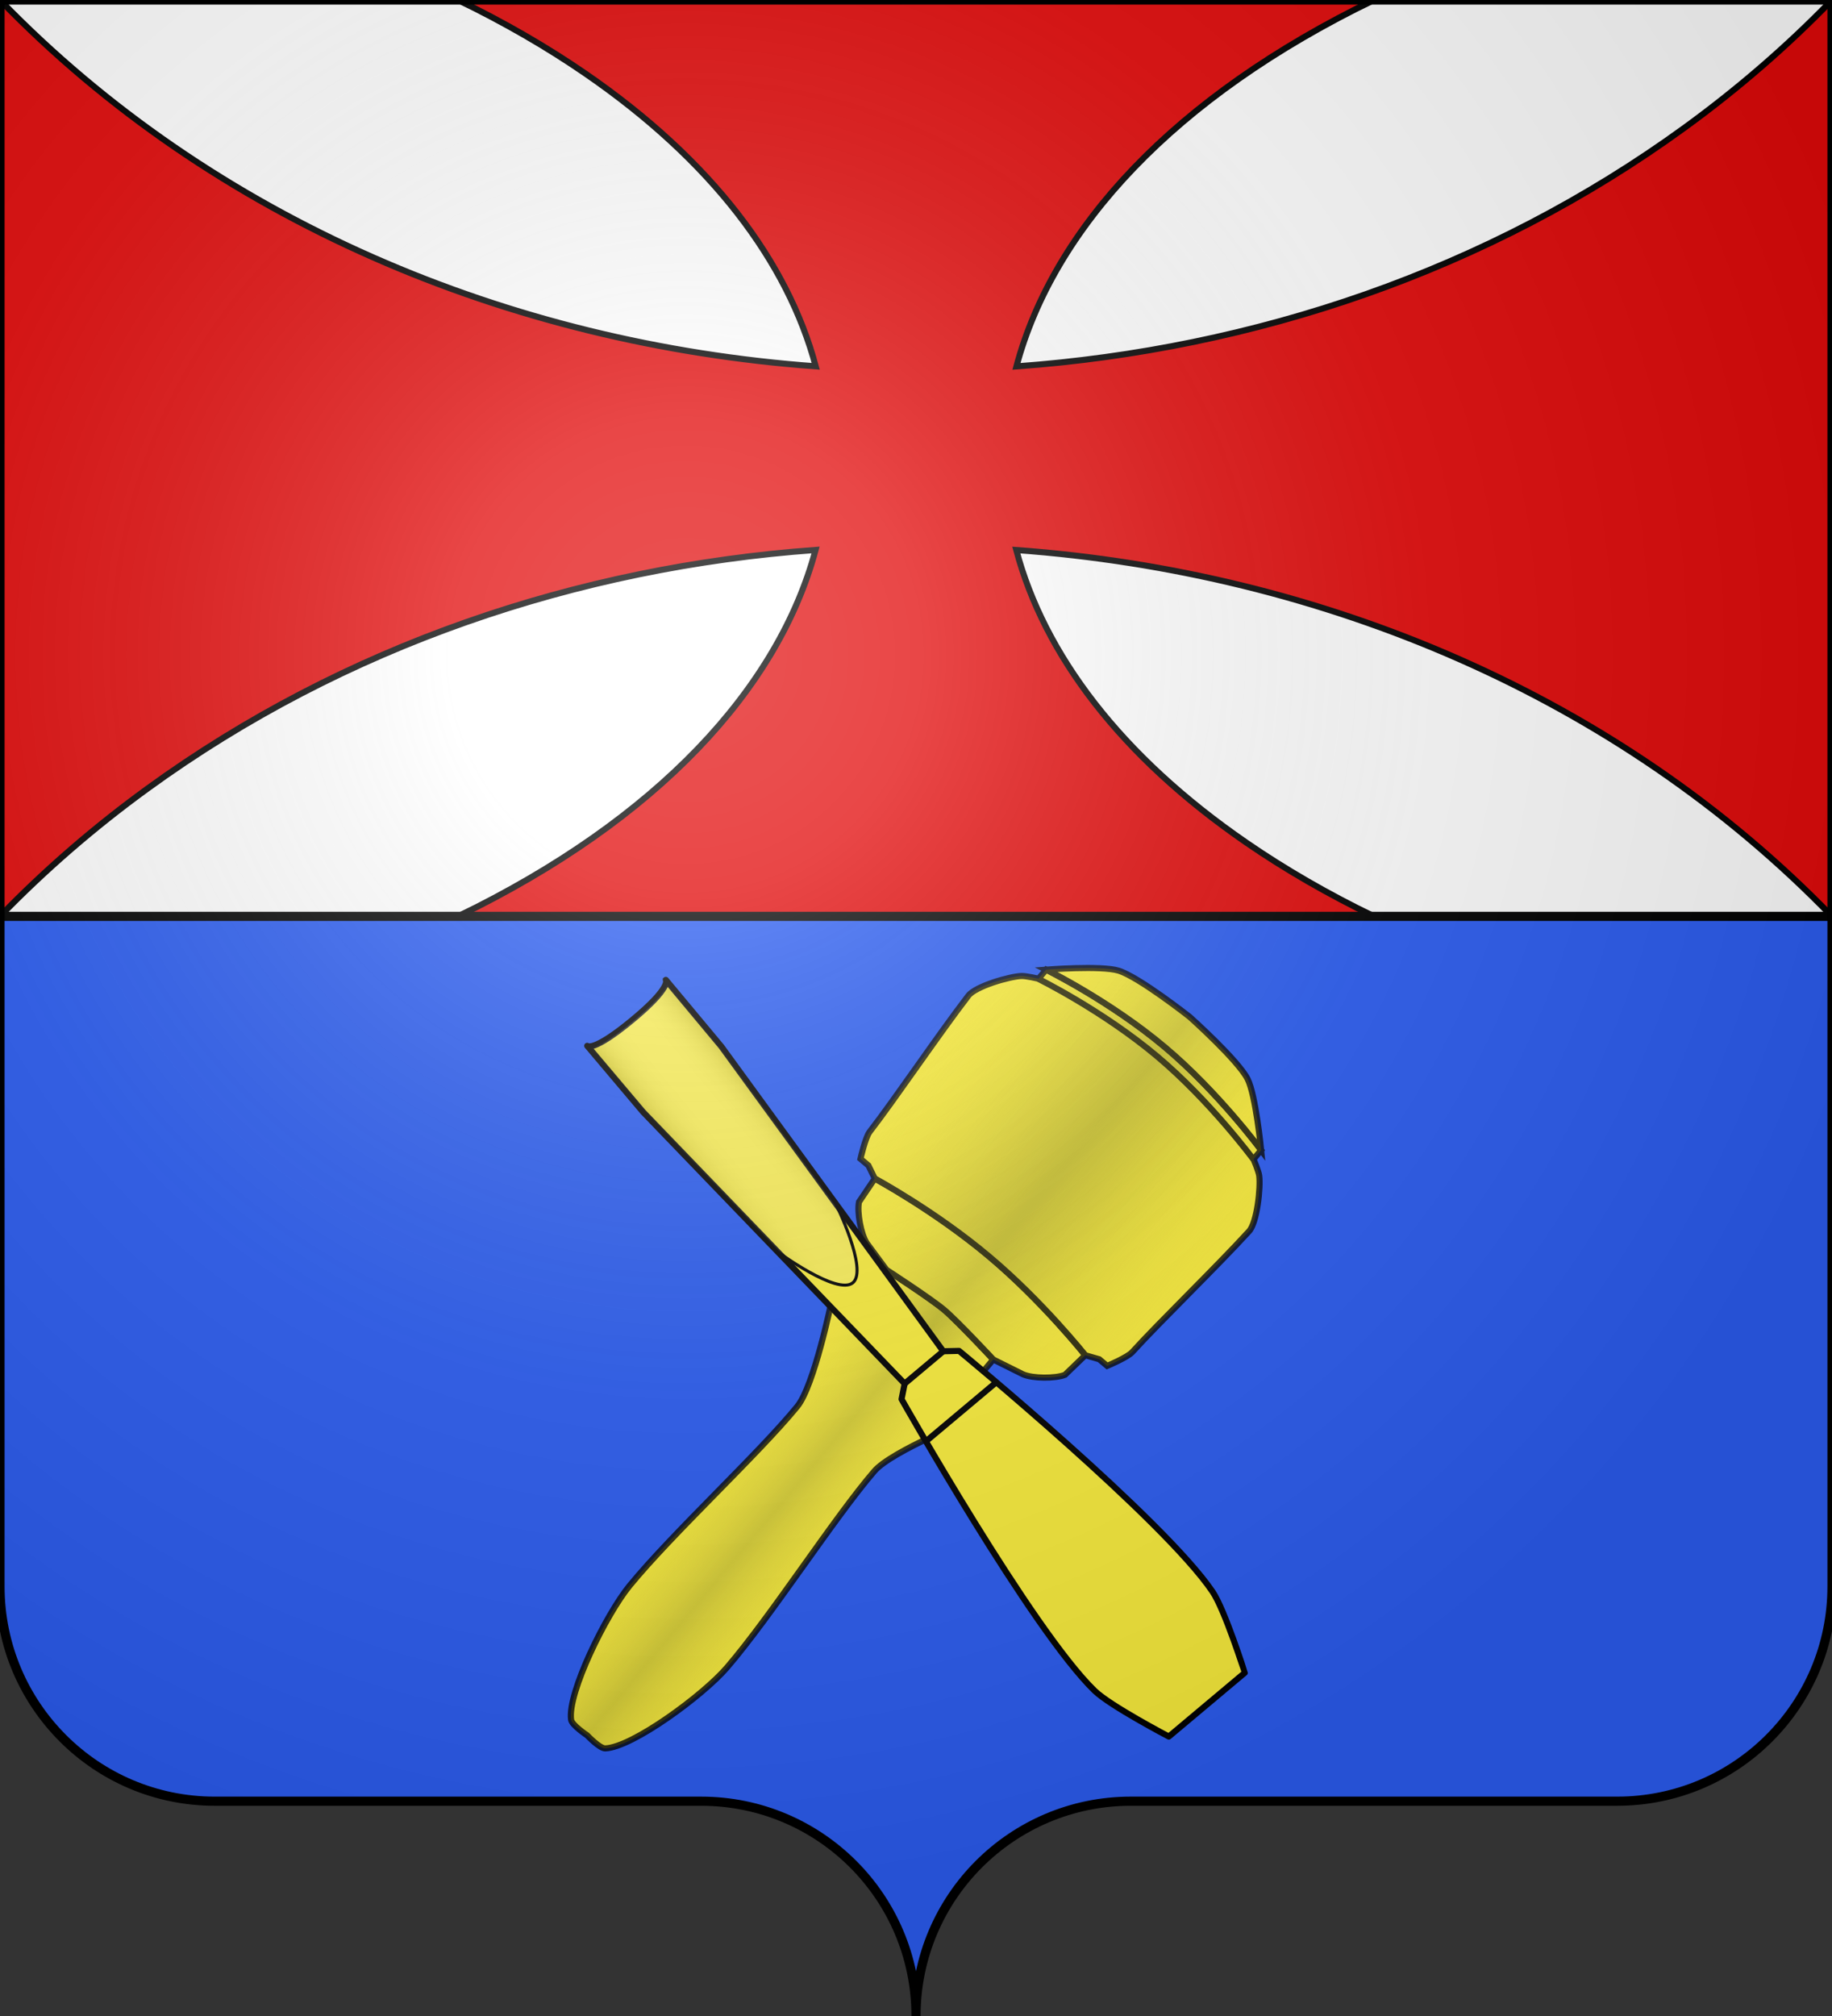
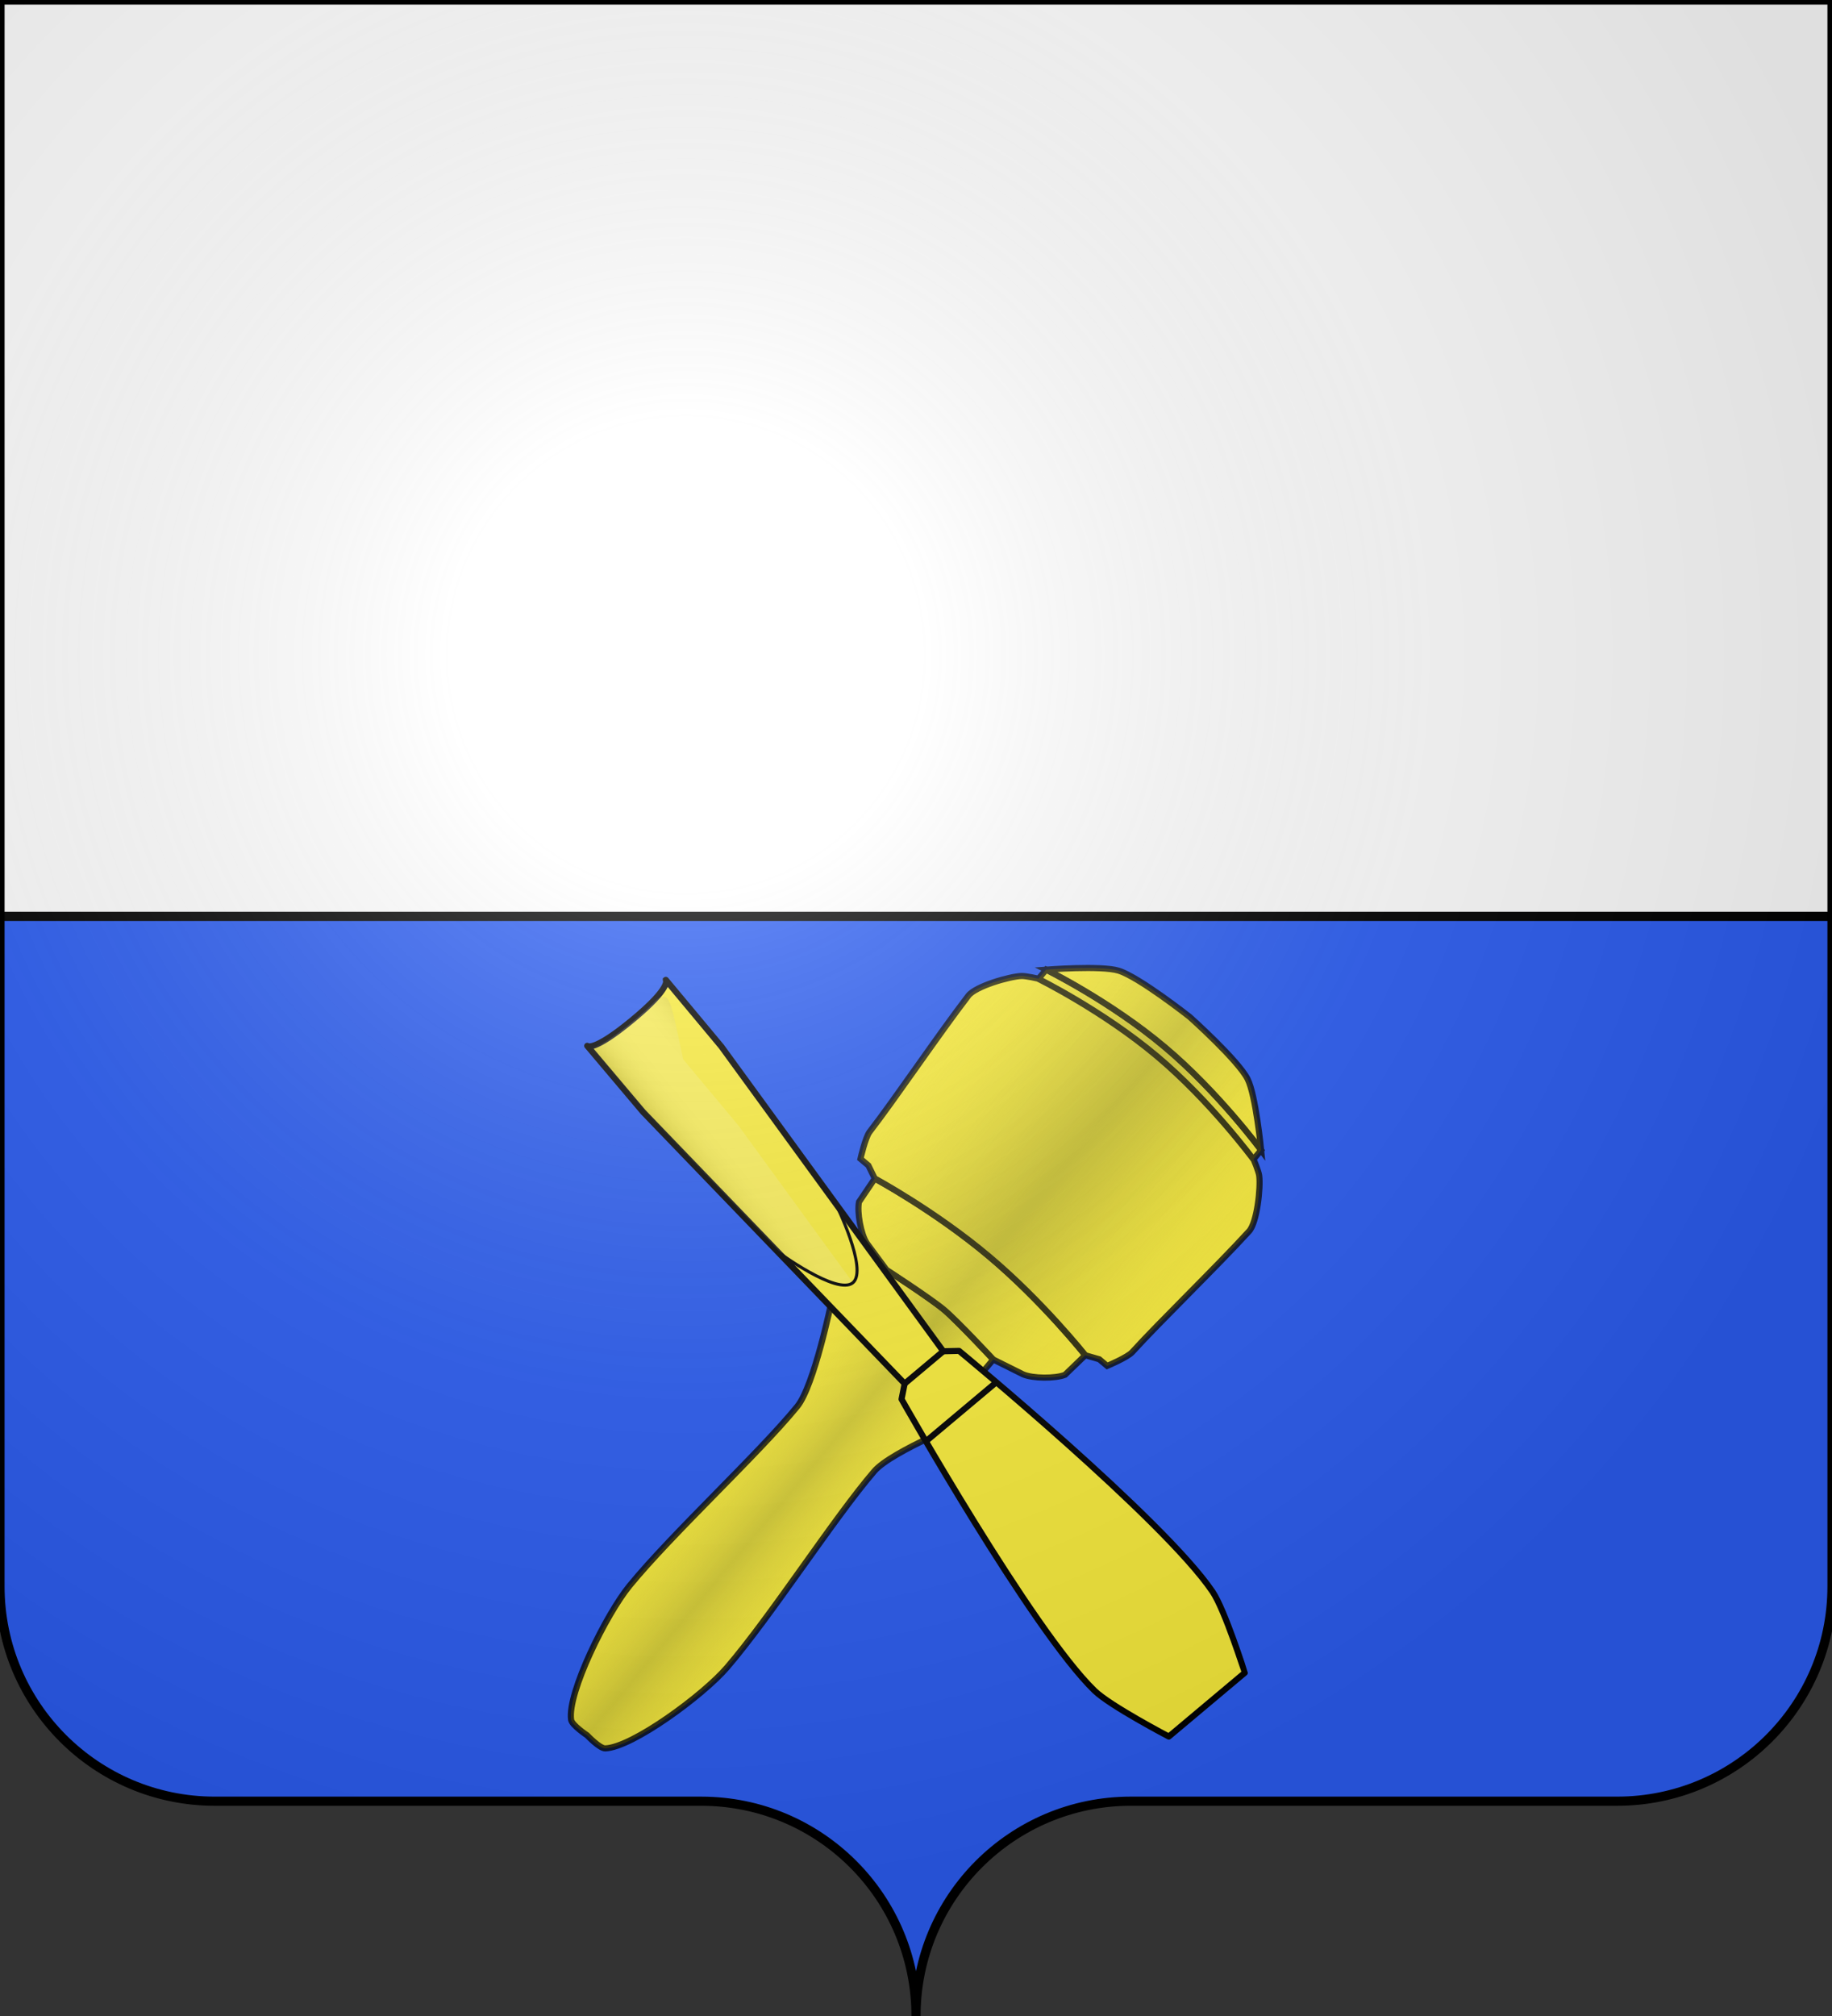
<svg xmlns="http://www.w3.org/2000/svg" xmlns:ns2="http://www.inkscape.org/namespaces/inkscape" xmlns:xlink="http://www.w3.org/1999/xlink" version="1.1" id="Calque_1" x="0px" y="0px" width="600px" height="660px" viewBox="0 0 600 660" enable-background="new 0 0 600 660" xml:space="preserve">
  <rect x="0" y="0" width="600" height="660" fill="#333333" stroke="none" />
  <g>
    <g>
      <defs>
        <path id="SVGID_1_" d="M0,0h600v519.36c0,38.837-31.497,70.318-70.352,70.318H370.352C331.497,589.681,300,621.163,300,660l0,0     c0-38.837-31.497-70.319-70.352-70.319l0,0H70.352C31.498,589.681,0,558.197,0,519.36V0z" />
      </defs>
      <clipPath id="SVGID_2_">
        <use xlink:href="#SVGID_1_" overflow="visible" />
      </clipPath>
      <g id="layer4" ns2:label="Fond ÃƒÆ’Ã‚Â©cu" ns2:groupmode="layer" clip-path="url(#SVGID_2_)">
        <rect fill="#FFFFFF" width="600" height="300" />
        <rect y="300" fill="#2B5DF2" width="600" height="360" />
      </g>
    </g>
  </g>
-   <path fill="#E20909" stroke="#000000" stroke-width="2" stroke-miterlimit="10" d="M551.729,41.798  c-64.369,46.771-141.017,72.535-218.837,78.156C345.023,74.721,384.504,31.733,450,0H150c15.122,7.327,29.108,15.403,41.798,24.135  c41.299,28.42,66.224,61.625,75.361,95.794C166.857,112.618,69.813,72.044,0,0v300c14.654-15.123,30.806-29.109,48.27-41.799  c64.371-46.771,141.018-72.535,218.838-78.156C254.976,225.278,215.496,268.266,150,300h300  c-15.123-7.327-29.109-15.403-41.799-24.135c-41.299-28.42-66.224-61.626-75.361-95.796C433.142,187.38,530.188,227.955,600,300V0  C585.346,15.123,569.193,29.108,551.729,41.798z" />
  <g id="Maillet">
    <g>
      <path fill="#FCEF3C" d="M413.042,376.536c0,0-1.758-18.003-4.439-23.289c-3.139-6.188-18.934-20.304-18.934-20.304l-0.063-0.053    c0,0-16.645-13.104-23.283-15.123c-5.671-1.722-23.706-0.326-23.706-0.326s21.003,10.354,38.792,25.281    C398.883,357.386,413.042,376.536,413.042,376.536z" />
      <path fill="#FCEF3C" d="M282.361,425.277c0,0-6.121-3.922-9.985,0.551c0,0-5.687,27.802-11.266,34.626    c-12.715,15.558-40.878,41.546-54.916,58.678c-7.587,9.26-20.404,35.066-19.15,43.882c0.255,1.794,5.208,5.073,5.208,5.073    l0.063,0.053c0,0,4.09,4.311,5.902,4.249c8.898-0.297,32.088-17.398,39.888-26.479c14.435-16.799,35.138-49.047,48.25-64.271    c5.752-6.679,32.144-17.105,32.144-17.105c3.734-4.582-1.191-9.929-1.191-9.929s-13.967-9.973-18.335-13.638    C294.605,437.301,282.361,425.277,282.361,425.277z" />
      <path fill="#FCEF3C" d="M412.395,384.827c-0.19-1.396-1.839-5.328-1.839-5.328l2.486-2.963c0,0-14.159-19.15-31.633-33.813    c-17.789-14.926-38.792-25.28-38.792-25.28l-2.485,2.962c0,0-4.159-0.938-5.565-0.885c-3.916,0.145-15.022,3.333-17.41,6.44    c-9.896,12.879-23.969,33.747-32.342,44.578c-1.428,1.846-3.001,8.841-3.001,8.841l2.592,2.176l2.09,4.277    c0,0,19.595,10.529,37.383,25.456c17.474,14.661,31.563,32.395,31.563,32.395l4.574,1.315l2.594,2.175    c0,0,6.614-2.764,8.186-4.491c9.212-10.126,27.319-27.609,38.284-39.591C411.721,400.199,412.932,388.709,412.395,384.827z     M378.872,345.747c-17.788-14.927-38.791-25.282-38.791-25.282S361.084,330.82,378.872,345.747    c17.474,14.662,31.634,33.812,31.634,33.812S396.346,360.409,378.872,345.747z" />
      <path fill="#FCEF3C" d="M286.493,385.833l-5.162,7.656c-0.693,3.364,0.638,10.651,2.553,13.503l6.468,8.762    c0,0,14.472,9.369,18.84,13.035c4.366,3.665,16.106,16.289,16.106,16.289l9.752,4.849c3.143,1.393,10.547,1.438,13.741,0.17    l6.646-6.413c0,0-14.089-17.731-31.563-32.395C306.088,396.361,286.493,385.833,286.493,385.833z" />
      <path fill="#FCEF3C" d="M290.352,415.754l-7.991,9.523c0,0,12.244,12.021,16.613,15.688c4.368,3.665,18.335,13.636,18.335,13.636    l7.991-9.521c0,0-11.74-12.624-16.106-16.289C304.823,425.123,290.352,415.754,290.352,415.754z" />
    </g>
    <g opacity="0.8">
      <linearGradient id="SVGID_3_" gradientUnits="userSpaceOnUse" x1="324.078" y1="618.111" x2="384.291" y2="618.111" gradientTransform="matrix(0.766 0.643 -0.643 0.766 372.014 -197.047)">
        <stop offset="0" style="stop-color:#FCEF3C;stop-opacity:0" />
        <stop offset="0.5" style="stop-color:#D0C836" />
        <stop offset="1" style="stop-color:#FCEF3C;stop-opacity:0" />
      </linearGradient>
      <path fill="url(#SVGID_3_)" stroke="#000000" stroke-width="2" stroke-miterlimit="10" d="M282.361,425.277    c0,0-6.121-3.922-9.985,0.551c0,0-5.687,27.802-11.266,34.626c-12.715,15.558-40.878,41.546-54.916,58.678    c-7.587,9.26-20.404,35.066-19.15,43.882c0.255,1.794,5.208,5.073,5.208,5.073l0.063,0.053c0,0,4.09,4.311,5.902,4.249    c8.898-0.297,32.088-17.398,39.888-26.479c14.435-16.799,35.138-49.047,48.25-64.271c5.752-6.679,32.144-17.105,32.144-17.105    c3.734-4.582-1.191-9.929-1.191-9.929s-13.967-9.973-18.335-13.638C294.605,437.301,282.361,425.277,282.361,425.277z" />
      <linearGradient id="SVGID_4_" gradientUnits="userSpaceOnUse" x1="331.373" y1="527.747" x2="376.996" y2="527.747" gradientTransform="matrix(0.766 0.643 -0.643 0.766 372.014 -197.047)">
        <stop offset="0" style="stop-color:#FCEF3C;stop-opacity:0" />
        <stop offset="0.053" style="stop-color:#E9DE38;stop-opacity:0.105" />
        <stop offset="0.13" style="stop-color:#D5CC34;stop-opacity:0.259" />
        <stop offset="0.217" style="stop-color:#C7C030;stop-opacity:0.434" />
        <stop offset="0.323" style="stop-color:#BFB82F;stop-opacity:0.647" />
        <stop offset="0.5" style="stop-color:#BCB62E" />
        <stop offset="0.677" style="stop-color:#BFB82F;stop-opacity:0.647" />
        <stop offset="0.783" style="stop-color:#C7C030;stop-opacity:0.434" />
        <stop offset="0.87" style="stop-color:#D5CC34;stop-opacity:0.259" />
        <stop offset="0.947" style="stop-color:#E9DE38;stop-opacity:0.105" />
        <stop offset="1" style="stop-color:#FCEF3C;stop-opacity:0" />
      </linearGradient>
      <path fill="url(#SVGID_4_)" stroke="#000000" stroke-width="2" stroke-miterlimit="10" d="M290.352,415.754l-7.991,9.523    c0,0,12.244,12.021,16.613,15.688c4.368,3.665,18.335,13.636,18.335,13.636l7.991-9.521c0,0-11.74-12.624-16.106-16.289    C304.823,425.123,290.352,415.754,290.352,415.754z" />
      <linearGradient id="SVGID_5_" gradientUnits="userSpaceOnUse" x1="309.182" y1="509.44" x2="399.185" y2="509.44" gradientTransform="matrix(0.766 0.643 -0.643 0.766 372.014 -197.047)">
        <stop offset="0" style="stop-color:#FCEF3C;stop-opacity:0" />
        <stop offset="0.5" style="stop-color:#D0C836" />
        <stop offset="1" style="stop-color:#FCEF3C;stop-opacity:0" />
      </linearGradient>
      <path fill="url(#SVGID_5_)" stroke="#000000" stroke-width="2" stroke-miterlimit="10" d="M286.493,385.833l-5.162,7.656    c-0.693,3.364,0.638,10.651,2.553,13.503l6.468,8.762c0,0,14.472,9.369,18.84,13.035c4.366,3.665,16.106,16.289,16.106,16.289    l9.752,4.849c3.143,1.393,10.547,1.438,13.741,0.17l6.646-6.413c0,0-14.089-17.731-31.563-32.395    C306.088,396.361,286.493,385.833,286.493,385.833z" />
      <linearGradient id="SVGID_6_" gradientUnits="userSpaceOnUse" x1="294.181" y1="454.465" x2="414.185" y2="454.465" gradientTransform="matrix(0.766 0.643 -0.643 0.766 372.014 -197.047)">
        <stop offset="0" style="stop-color:#FCEF3C;stop-opacity:0" />
        <stop offset="0.177" style="stop-color:#E1D736;stop-opacity:0.354" />
        <stop offset="0.377" style="stop-color:#C9C131;stop-opacity:0.754" />
        <stop offset="0.5" style="stop-color:#C0B92F" />
        <stop offset="0.623" style="stop-color:#C9C131;stop-opacity:0.754" />
        <stop offset="0.823" style="stop-color:#E1D736;stop-opacity:0.354" />
        <stop offset="1" style="stop-color:#FCEF3C;stop-opacity:0" />
      </linearGradient>
      <path fill="url(#SVGID_6_)" stroke="#000000" stroke-width="2" stroke-miterlimit="10" d="M412.395,384.827    c-0.19-1.396-1.839-5.328-1.839-5.328l2.486-2.963c0,0-14.159-19.15-31.633-33.813c-17.789-14.926-38.792-25.28-38.792-25.28    l-2.485,2.962c0,0-4.159-0.938-5.565-0.885c-3.916,0.145-15.022,3.333-17.41,6.44c-9.896,12.879-23.969,33.747-32.342,44.578    c-1.428,1.846-3.001,8.841-3.001,8.841l2.592,2.176l2.09,4.277c0,0,19.595,10.529,37.383,25.456    c17.474,14.661,31.563,32.395,31.563,32.395l4.574,1.315l2.594,2.175c0,0,6.614-2.764,8.186-4.491    c9.212-10.126,27.319-27.609,38.284-39.591C411.721,400.199,412.932,388.709,412.395,384.827z M378.872,345.747    c-17.788-14.927-38.791-25.282-38.791-25.282S361.084,330.82,378.872,345.747c17.474,14.662,31.634,33.812,31.634,33.812    S396.346,360.409,378.872,345.747z" />
      <linearGradient id="SVGID_7_" gradientUnits="userSpaceOnUse" x1="308.213" y1="403.83" x2="400.148" y2="403.83" gradientTransform="matrix(0.766 0.643 -0.643 0.766 372.014 -197.047)">
        <stop offset="0" style="stop-color:#FCEF3C;stop-opacity:0" />
        <stop offset="0.5" style="stop-color:#D0C836" />
        <stop offset="1" style="stop-color:#FCEF3C;stop-opacity:0" />
      </linearGradient>
      <path fill="url(#SVGID_7_)" stroke="#000000" stroke-width="2" stroke-miterlimit="10" d="M413.042,376.536    c0,0-1.758-18.003-4.439-23.289c-3.139-6.188-18.934-20.304-18.934-20.304l-0.063-0.053c0,0-16.645-13.104-23.283-15.123    c-5.671-1.722-23.706-0.326-23.706-0.326s21.003,10.354,38.792,25.281C398.883,357.386,413.042,376.536,413.042,376.536z" />
    </g>
  </g>
  <g id="Gouge">
    <path fill="#FCEF3C" stroke="#000000" stroke-width="2" stroke-linejoin="round" stroke-miterlimit="10" d="M397.131,521.101   c-16.041-23.709-83.023-78.846-83.023-78.846l-5.182,0.119l-72.711-99.815l-18.154-21.771c0,0,1.997,2.393-10.94,13.096   c-12.938,10.703-14.798,8.503-14.798,8.503l18.288,21.657l85.674,88.939l-1.017,5.078c0,0,42.667,75.543,63.23,95.455   c5.129,4.967,24.301,14.996,24.301,14.996l24.879-20.877C407.678,547.636,401.129,527.013,397.131,521.101z" />
    <linearGradient id="SVGID_8_" gradientUnits="userSpaceOnUse" x1="168.618" y1="514.124" x2="202.219" y2="514.124" gradientTransform="matrix(0.766 -0.643 0.643 0.766 -230.247 101.129)">
      <stop offset="0" style="stop-color:#000000" />
      <stop offset="0.012" style="stop-color:#121212" />
      <stop offset="0.047" style="stop-color:#444444" />
      <stop offset="0.085" style="stop-color:#707070" />
      <stop offset="0.125" style="stop-color:#979797" />
      <stop offset="0.167" style="stop-color:#B7B7B7" />
      <stop offset="0.213" style="stop-color:#D1D1D1" />
      <stop offset="0.263" style="stop-color:#E6E6E6" />
      <stop offset="0.319" style="stop-color:#F4F4F4" />
      <stop offset="0.387" style="stop-color:#FCFCFC" />
      <stop offset="0.5" style="stop-color:#FFFFFF" />
      <stop offset="0.613" style="stop-color:#FCFCFC" />
      <stop offset="0.681" style="stop-color:#F4F4F4" />
      <stop offset="0.738" style="stop-color:#E6E6E6" />
      <stop offset="0.787" style="stop-color:#D1D1D1" />
      <stop offset="0.833" style="stop-color:#B7B7B7" />
      <stop offset="0.875" style="stop-color:#979797" />
      <stop offset="0.915" style="stop-color:#707070" />
      <stop offset="0.953" style="stop-color:#444444" />
      <stop offset="0.988" style="stop-color:#121212" />
      <stop offset="1" style="stop-color:#000000" />
    </linearGradient>
-     <path opacity="0.15" fill="url(#SVGID_8_)" enable-background="new    " d="M207.12,333.882   c-12.938,10.703-14.798,8.502-14.798,8.502l18.288,21.658l44.091,45.771c0,0,19.53,14.406,24.63,10.127   c5.1-4.277-5.697-26.014-5.697-26.014l-37.419-51.369l-18.154-21.771C218.061,320.786,220.058,323.179,207.12,333.882z" />
+     <path opacity="0.15" fill="url(#SVGID_8_)" enable-background="new    " d="M207.12,333.882   c-12.938,10.703-14.798,8.502-14.798,8.502l18.288,21.658l44.091,45.771c0,0,19.53,14.406,24.63,10.127   l-37.419-51.369l-18.154-21.771C218.061,320.786,220.058,323.179,207.12,333.882z" />
    <path fill="none" stroke="#000000" stroke-miterlimit="10" d="M207.12,333.882c-12.938,10.703-14.798,8.502-14.798,8.502   l18.288,21.658l44.091,45.771c0,0,19.53,14.406,24.63,10.127c5.1-4.277-5.697-26.014-5.697-26.014l-37.419-51.369l-18.154-21.771   C218.061,320.786,220.058,323.179,207.12,333.882z" />
    <line fill="none" stroke="#000000" stroke-width="2" stroke-miterlimit="10" x1="296.284" y1="452.981" x2="308.926" y2="442.374" />
    <line fill="none" stroke="#000000" stroke-width="2" stroke-miterlimit="10" x1="303.244" y1="471.866" x2="326.316" y2="452.509" />
  </g>
  <line fill="none" stroke="#000000" stroke-width="3" stroke-miterlimit="10" x1="0" y1="300" x2="600" y2="300" />
  <radialGradient id="Reflet_1_" cx="200.009" cy="240.949" r="405.001" gradientTransform="matrix(1.005 0 0 -1.005 23.61 456.517)" gradientUnits="userSpaceOnUse">
    <stop offset="0" style="stop-color:#FFFFFF;stop-opacity:0.31" />
    <stop offset="0.19" style="stop-color:#FFFFFF;stop-opacity:0.25" />
    <stop offset="0.6" style="stop-color:#6B6B6B;stop-opacity:0.125" />
    <stop offset="1" style="stop-color:#000000;stop-opacity:0.125" />
  </radialGradient>
  <path id="Reflet" fill="url(#Reflet_1_)" d="M0,0h600v519.36c0,38.837-31.497,70.318-70.352,70.318H370.352  C331.497,589.681,300,621.163,300,660l0,0c0-38.837-31.497-70.319-70.352-70.319l0,0H70.352C31.498,589.681,0,558.197,0,519.36V0z" />
  <path id="Contour" fill="none" stroke="#000000" stroke-width="3" stroke-linecap="round" stroke-linejoin="round" d="M0,0h600  v519.36c0,38.837-31.497,70.318-70.352,70.318H370.352C331.497,589.681,300,621.163,300,660l0,0  c0-38.837-31.497-70.319-70.352-70.319l0,0H70.352C31.498,589.681,0,558.197,0,519.36V0z" />
</svg>